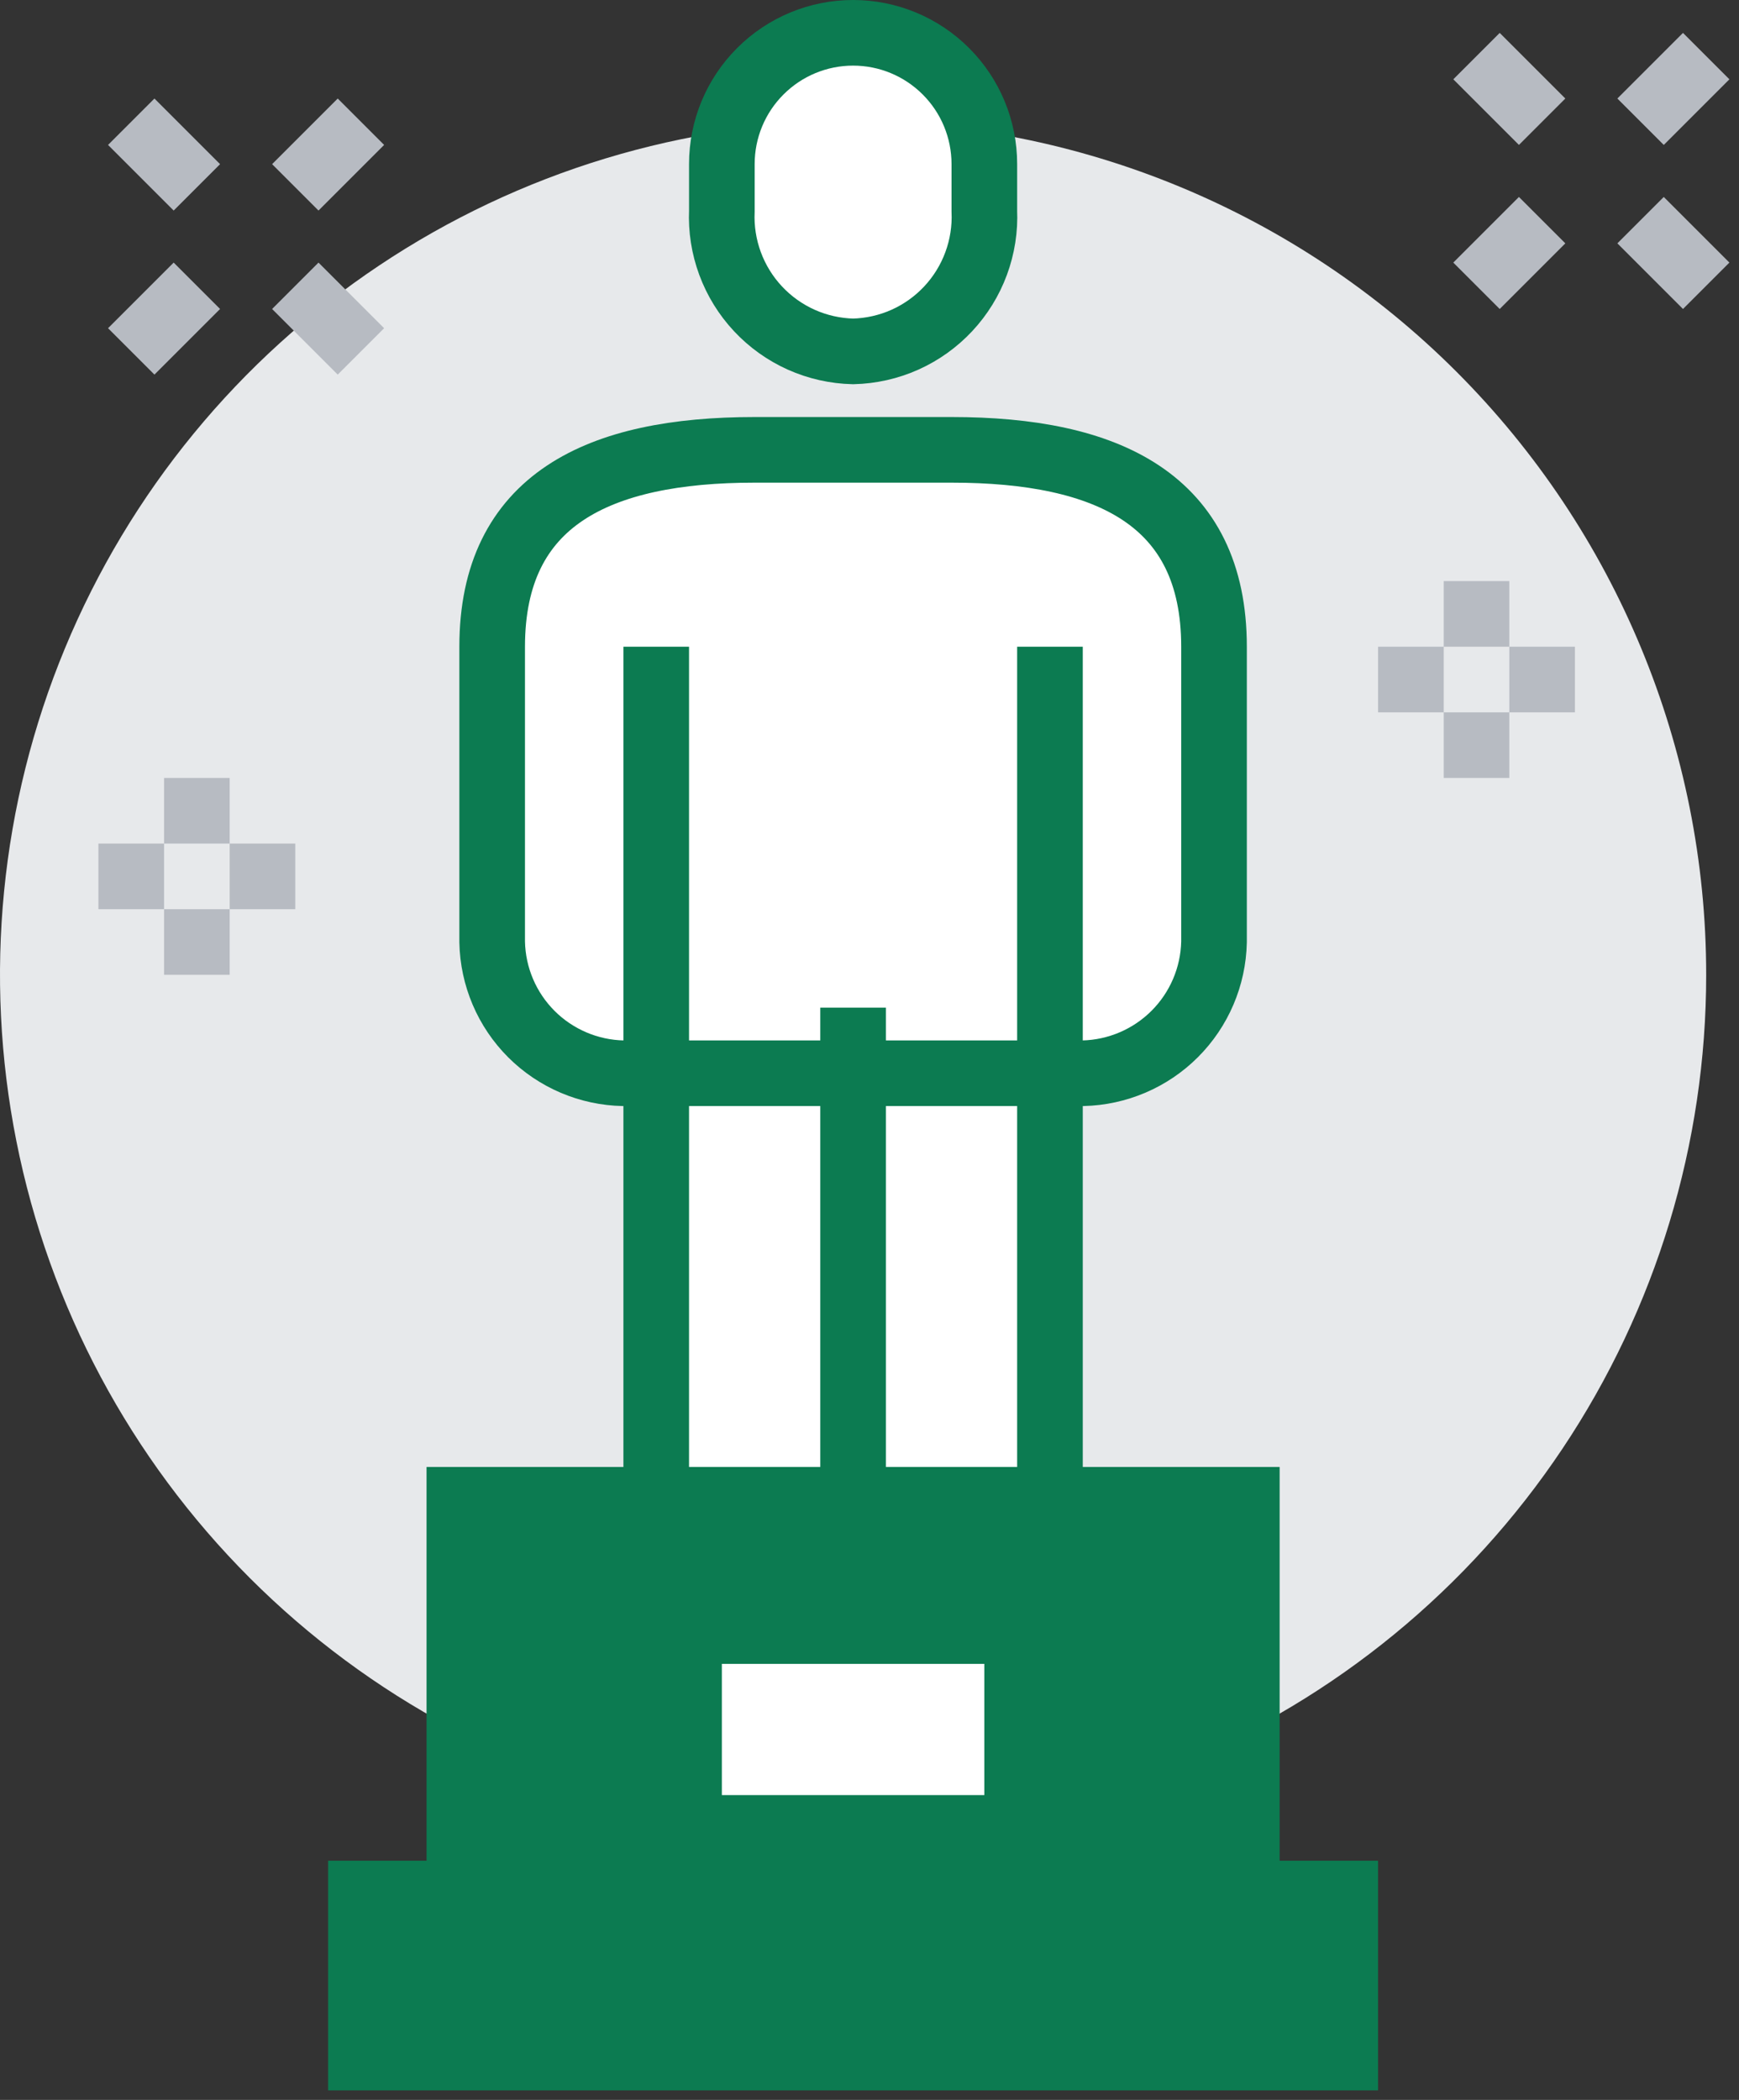
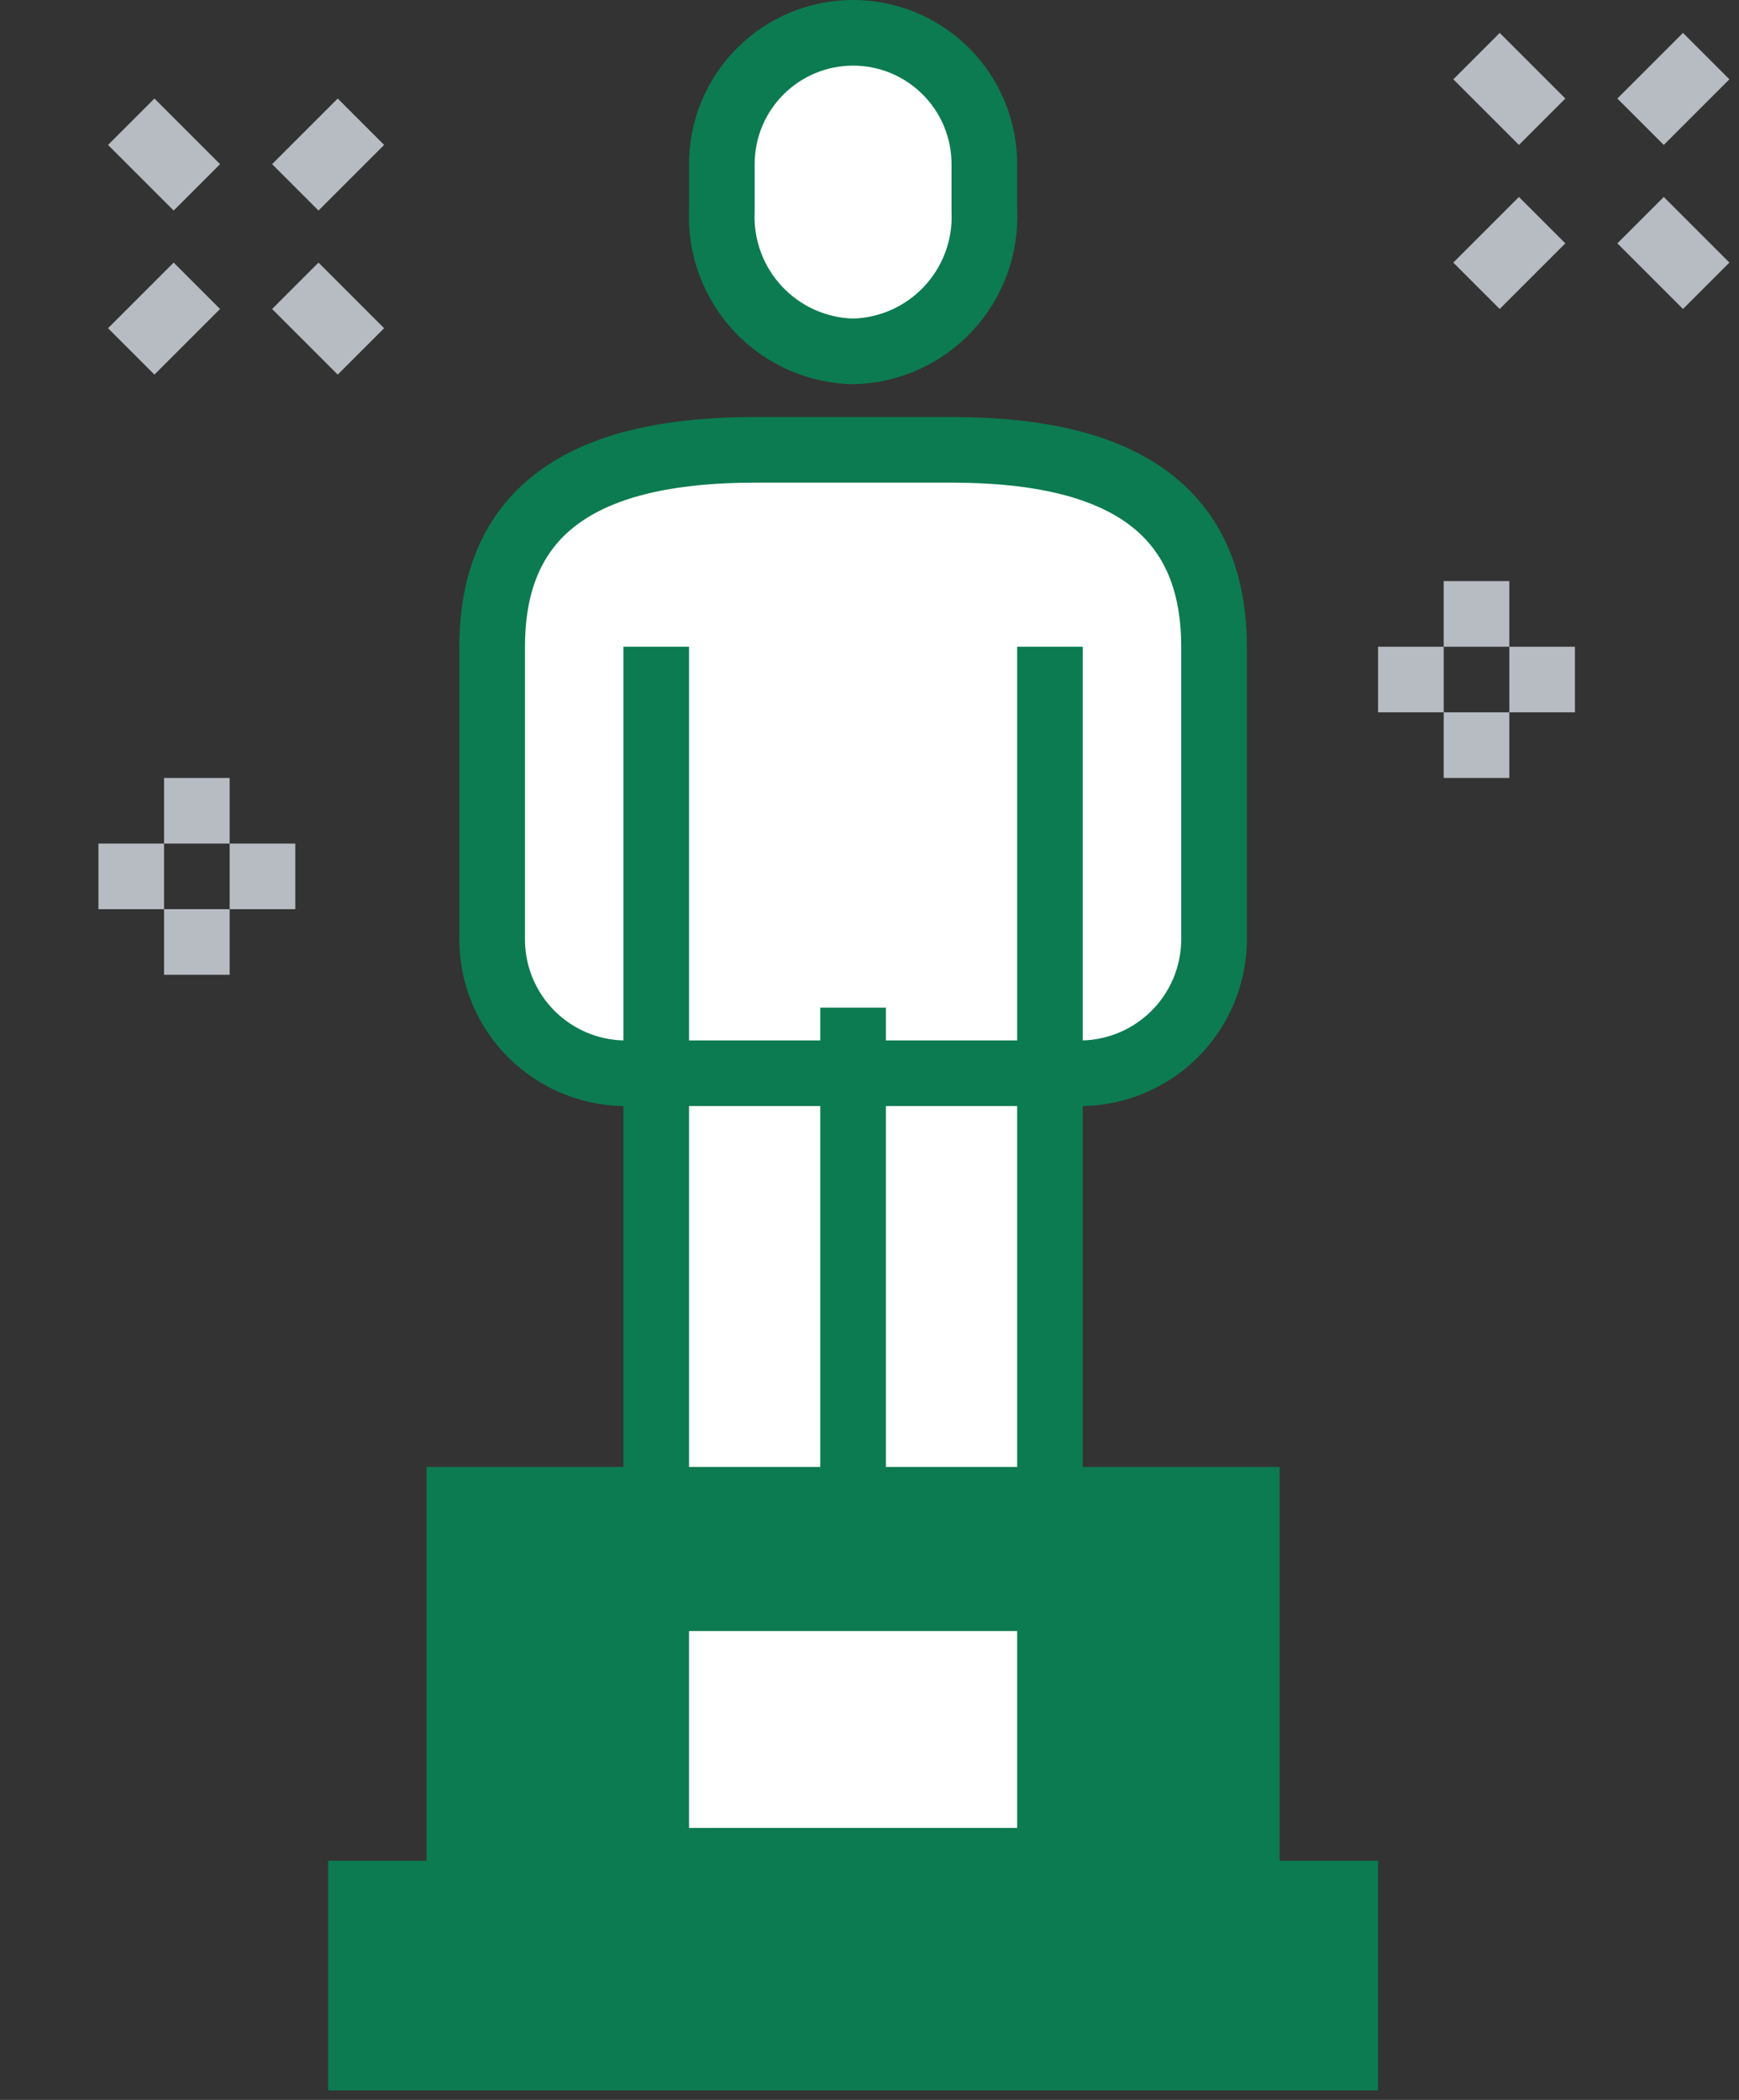
<svg xmlns="http://www.w3.org/2000/svg" width="53" height="64" viewBox="0 0 53 64" fill="none">
  <rect x="0" y="0" width="53" height="64" fill="#333333" stroke="none" />
-   <path d="M52 29.71C52 34.852 50.475 39.879 47.618 44.155C44.761 48.431 40.701 51.763 35.95 53.731C31.199 55.699 25.971 56.214 20.928 55.21C15.884 54.207 11.251 51.731 7.615 48.095C3.979 44.459 1.503 39.826 0.5 34.782C-0.504 29.739 0.011 24.511 1.979 19.76C3.947 15.009 7.28 10.949 11.555 8.092C15.831 5.235 20.858 3.71 26 3.71C32.896 3.71 39.509 6.449 44.385 11.325C49.261 16.201 52 22.814 52 29.71V29.71Z" fill="#E7E9EB" />
  <path d="M29 13.71H23C18.25 13.71 15 15.22 15 19.71V28.71C15.021 29.764 15.448 30.77 16.194 31.516C16.94 32.261 17.945 32.69 19 32.71H20V45.71H32V32.71H33C34.054 32.687 35.058 32.258 35.803 31.513C36.548 30.768 36.977 29.764 37 28.71V19.71C37 15.22 33.75 13.71 29 13.71Z" fill="white" />
  <path d="M26 10.71C26.546 10.697 27.083 10.576 27.581 10.353C28.079 10.13 28.527 9.809 28.9 9.411C29.272 9.012 29.561 8.543 29.75 8.031C29.939 7.519 30.024 6.975 30 6.43V5C30 3.939 29.579 2.922 28.828 2.172C28.078 1.421 27.061 1 26 1C24.939 1 23.922 1.421 23.172 2.172C22.422 2.922 22 3.939 22 5V6.43C21.976 6.975 22.061 7.519 22.25 8.031C22.439 8.543 22.728 9.012 23.101 9.411C23.473 9.809 23.922 10.13 24.419 10.353C24.917 10.576 25.455 10.697 26 10.71V10.71Z" fill="white" />
  <path d="M32 19.71V45.71M26 10.71C26.545 10.697 27.083 10.576 27.581 10.353C28.079 10.13 28.527 9.809 28.899 9.411C29.272 9.012 29.561 8.543 29.75 8.031C29.939 7.519 30.024 6.975 30 6.43V5C30 3.939 29.579 2.922 28.828 2.172C28.078 1.421 27.061 1 26 1C24.939 1 23.922 1.421 23.172 2.172C22.421 2.922 22 3.939 22 5V6.43C21.976 6.975 22.061 7.519 22.25 8.031C22.439 8.543 22.728 9.012 23.101 9.411C23.473 9.809 23.921 10.13 24.419 10.353C24.917 10.576 25.455 10.697 26 10.71V10.71ZM26 30.71V45.71V30.71ZM20 19.71V45.71V19.71ZM32 32.71H33C34.054 32.687 35.058 32.258 35.803 31.513C36.548 30.768 36.977 29.764 37 28.71V19.71C37 15.22 33.75 13.71 29 13.71H23C18.25 13.71 15 15.22 15 19.71V28.71C15.021 29.764 15.448 30.77 16.194 31.516C16.94 32.261 17.945 32.69 19 32.71H20H32Z" stroke="#0C7B51" stroke-width="2" stroke-miterlimit="10" />
  <path d="M38 57.71V45.71H14V57.71H11V62.71H41V57.71H38Z" fill="#0C7B51" />
  <path d="M38 57.71V45.71H14V57.71H11V62.71H41V57.71H38Z" stroke="#0C7B51" stroke-width="2" stroke-miterlimit="10" stroke-linecap="round" />
  <path d="M31 55.71H21V49.71H31V55.71Z" fill="white" />
-   <path d="M36 57.71H38M31 55.71H21V49.71H31V55.71ZM14 57.71H16H14Z" stroke="#0C7B51" stroke-width="2" stroke-miterlimit="10" stroke-linecap="round" />
  <path d="M48 20.71H46M6 5.71L4 3.71L6 5.71ZM11 10.71L9 8.71L11 10.71ZM9 5.71L11 3.71L9 5.71ZM4 10.71L6 8.71L4 10.71ZM6 29.71V27.71V29.71ZM6 25.71V23.71V25.71ZM5 26.71H3H5ZM9 26.71H7H9ZM47 3.71L45 1.71L47 3.71ZM52 8.71L50 6.71L52 8.71ZM50 3.71L52 1.71L50 3.71ZM45 8.71L47 6.71L45 8.71ZM45 23.71V21.71V23.71ZM45 19.71V17.71V19.71ZM44 20.71H42H44Z" stroke="#B7BBC2" stroke-width="2" stroke-miterlimit="10" />
</svg>